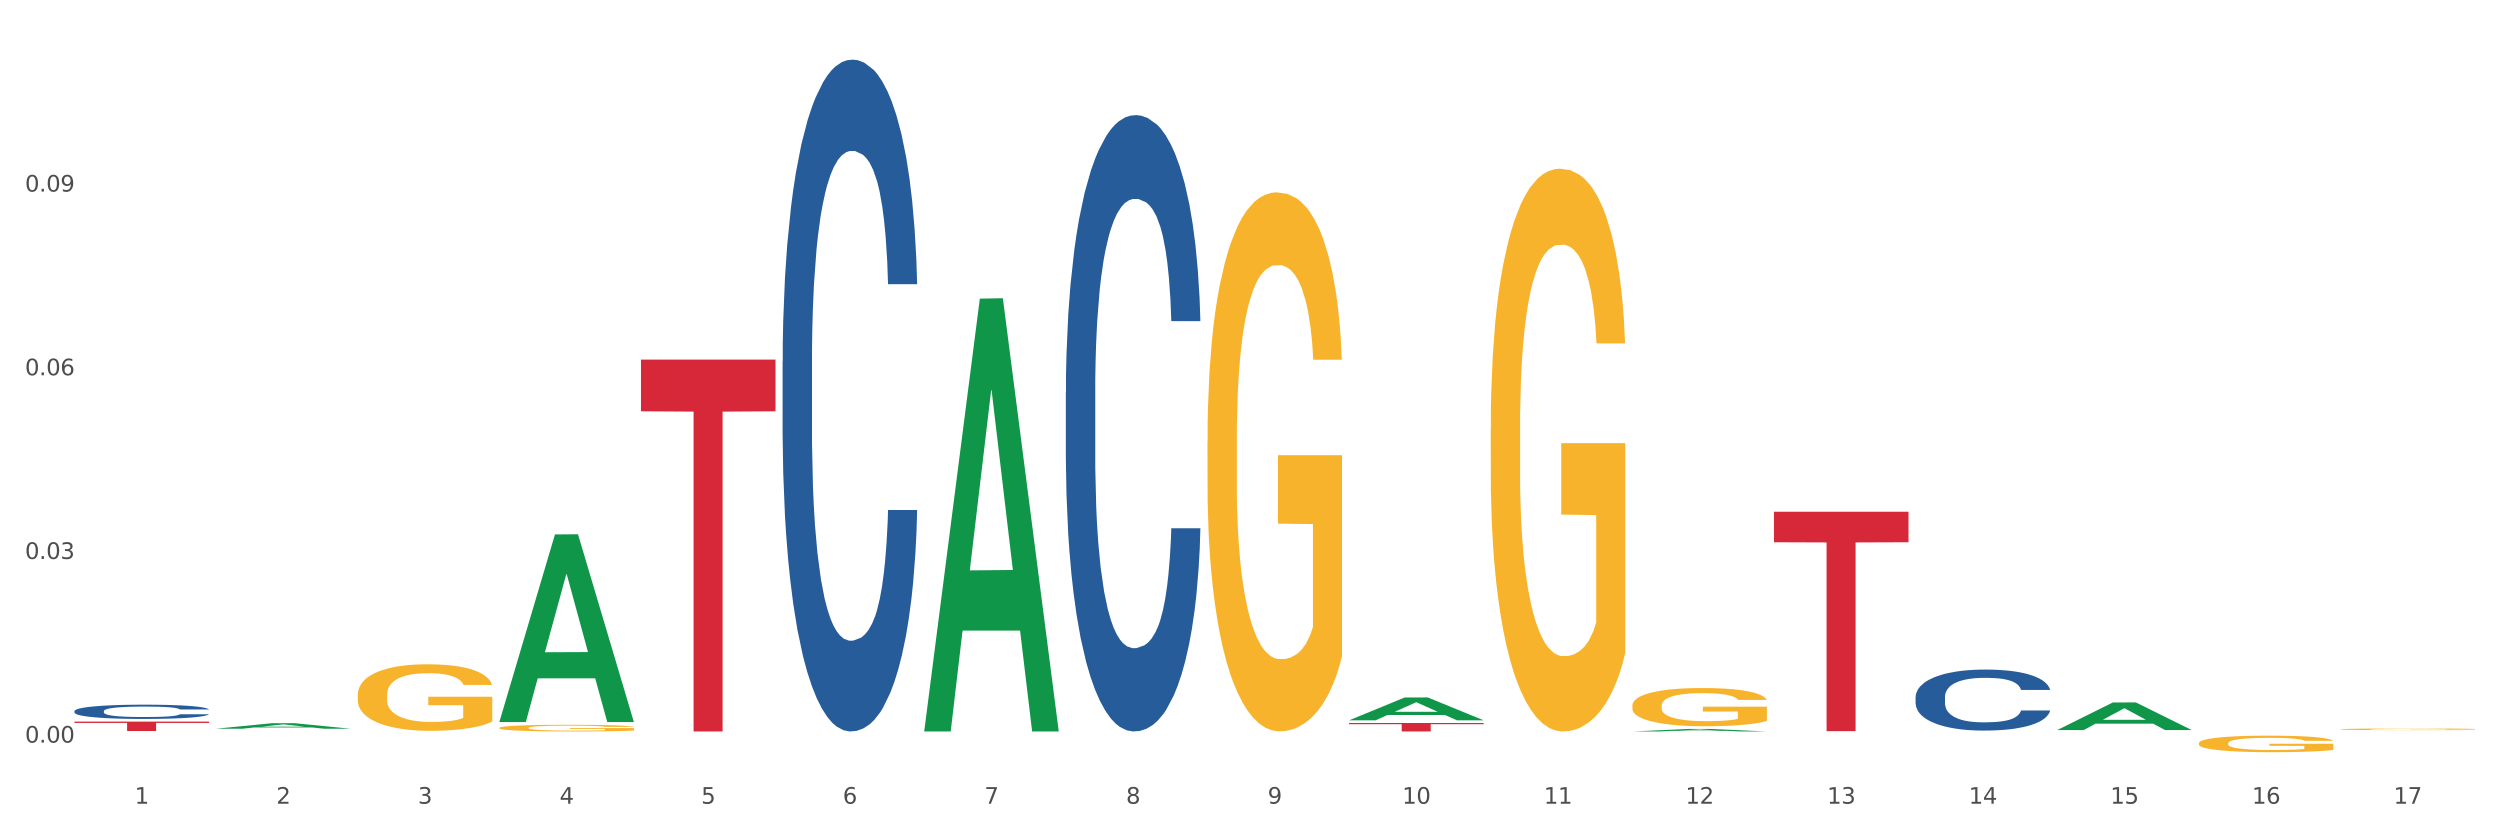
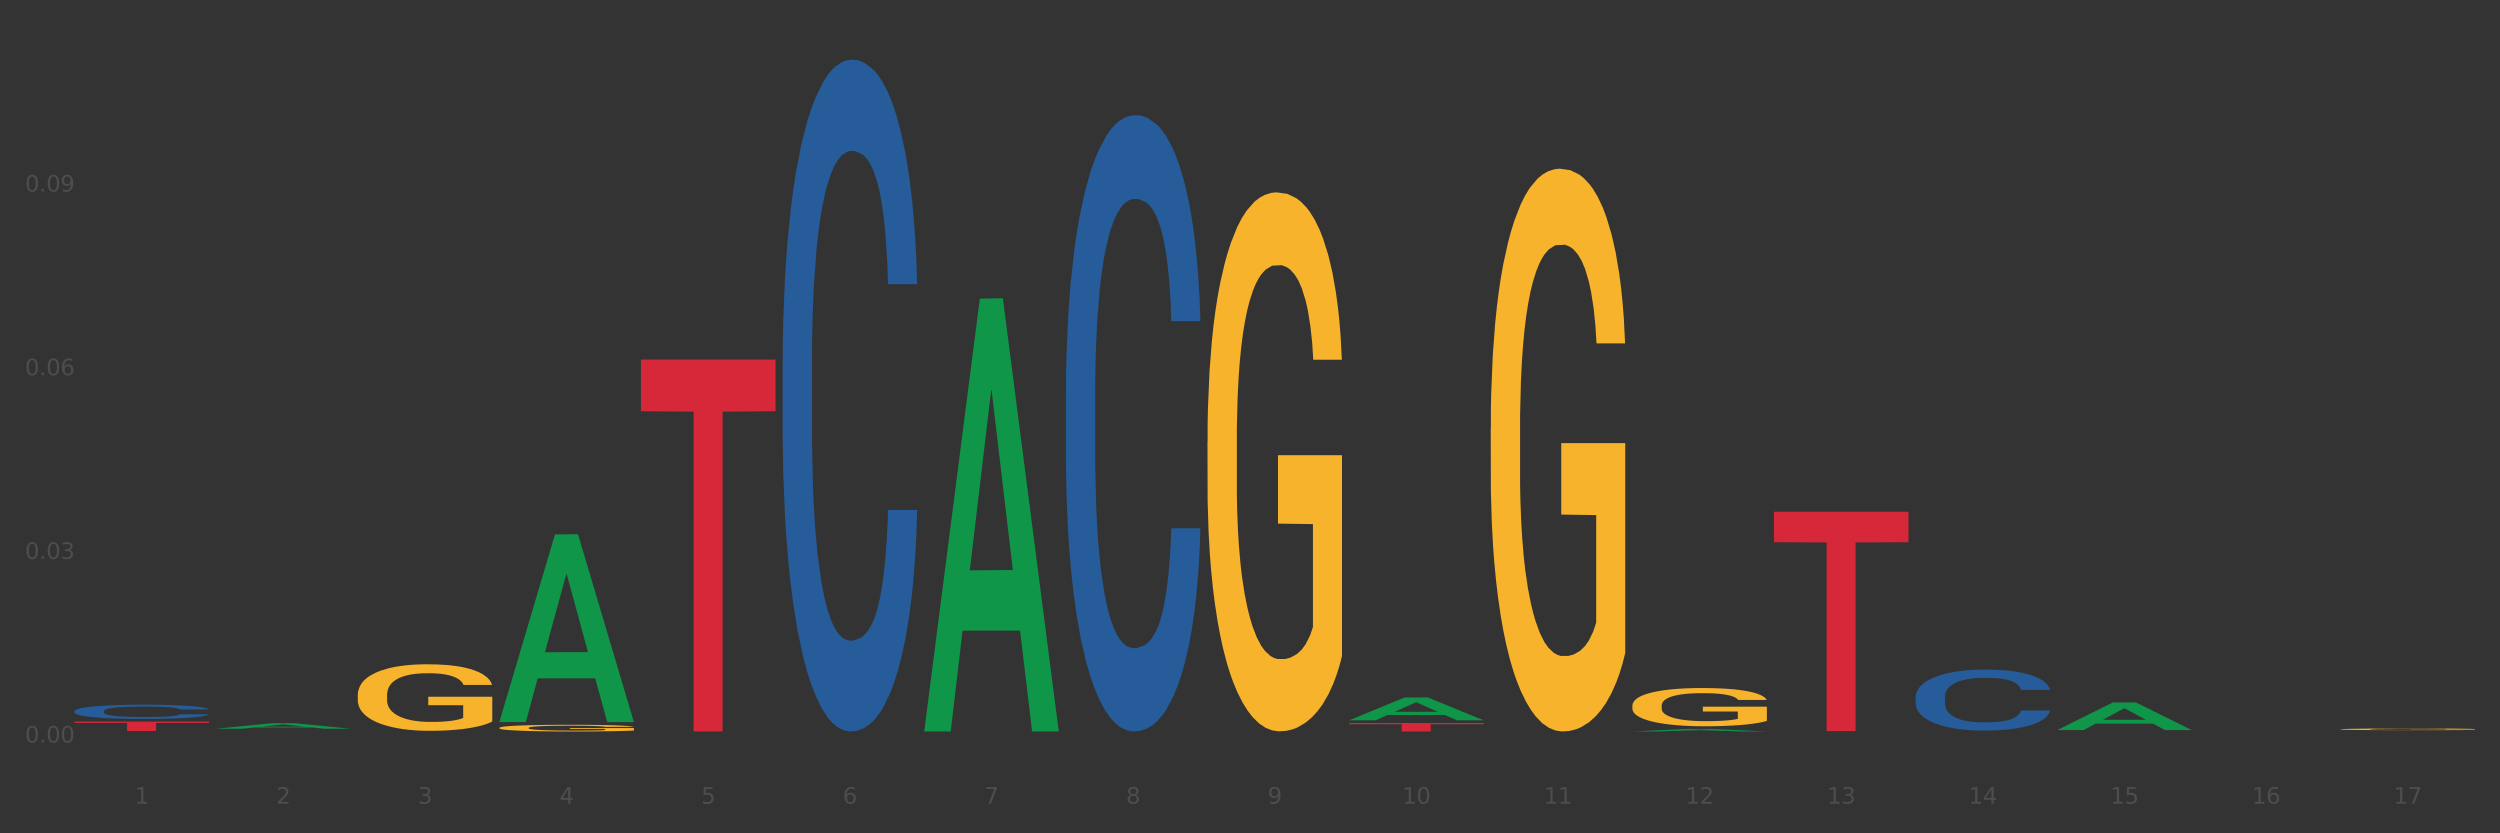
<svg xmlns="http://www.w3.org/2000/svg" xmlns:xlink="http://www.w3.org/1999/xlink" width="1080pt" height="360pt" viewBox="0 0 1080 360" version="1.1">
  <rect x="0" y="0" width="1080" height="360" fill="#333333" stroke="none" />
  <defs>
    <style type="text/css">*{stroke-linejoin: round; stroke-linecap: butt}</style>
  </defs>
  <g id="figure_1">
    <g id="patch_1">
-       <path d="M 0 360  L 1080 360  L 1080 0  L 0 0  z " style="fill: #ffffff; stroke: #ffffff; stroke-linejoin: miter" />
-     </g>
+       </g>
    <g id="axes_1">
      <g id="matplotlib.axis_1">
        <g id="xtick_1">
          <g id="text_1">
            <g style="fill: #4d4d4d" transform="translate(58.182 347.204) scale(0.096 -0.096)">
              <defs>
                <path id="DejaVuSans-31" d="M 794 531  L 1825 531  L 1825 4091  L 703 3866  L 703 4441  L 1819 4666  L 2450 4666  L 2450 531  L 3481 531  L 3481 0  L 794 0  L 794 531  z " transform="scale(0.016)" />
              </defs>
              <use xlink:href="#DejaVuSans-31" />
            </g>
          </g>
        </g>
        <g id="xtick_2">
          <g id="text_2">
            <g style="fill: #4d4d4d" transform="translate(119.364 347.204) scale(0.096 -0.096)">
              <defs>
                <path id="DejaVuSans-32" d="M 1228 531  L 3431 531  L 3431 0  L 469 0  L 469 531  Q 828 903 1448 1529  Q 2069 2156 2228 2338  Q 2531 2678 2651 2914  Q 2772 3150 2772 3378  Q 2772 3750 2511 3984  Q 2250 4219 1831 4219  Q 1534 4219 1204 4116  Q 875 4013 500 3803  L 500 4441  Q 881 4594 1212 4672  Q 1544 4750 1819 4750  Q 2544 4750 2975 4387  Q 3406 4025 3406 3419  Q 3406 3131 3298 2873  Q 3191 2616 2906 2266  Q 2828 2175 2409 1742  Q 1991 1309 1228 531  z " transform="scale(0.016)" />
              </defs>
              <use xlink:href="#DejaVuSans-32" />
            </g>
          </g>
        </g>
        <g id="xtick_3">
          <g id="text_3">
            <g style="fill: #4d4d4d" transform="translate(180.545 347.204) scale(0.096 -0.096)">
              <defs>
                <path id="DejaVuSans-33" d="M 2597 2516  Q 3050 2419 3304 2112  Q 3559 1806 3559 1356  Q 3559 666 3084 287  Q 2609 -91 1734 -91  Q 1441 -91 1130 -33  Q 819 25 488 141  L 488 750  Q 750 597 1062 519  Q 1375 441 1716 441  Q 2309 441 2620 675  Q 2931 909 2931 1356  Q 2931 1769 2642 2001  Q 2353 2234 1838 2234  L 1294 2234  L 1294 2753  L 1863 2753  Q 2328 2753 2575 2939  Q 2822 3125 2822 3475  Q 2822 3834 2567 4026  Q 2313 4219 1838 4219  Q 1578 4219 1281 4162  Q 984 4106 628 3988  L 628 4550  Q 988 4650 1302 4700  Q 1616 4750 1894 4750  Q 2613 4750 3031 4423  Q 3450 4097 3450 3541  Q 3450 3153 3228 2886  Q 3006 2619 2597 2516  z " transform="scale(0.016)" />
              </defs>
              <use xlink:href="#DejaVuSans-33" />
            </g>
          </g>
        </g>
        <g id="xtick_4">
          <g id="text_4">
            <g style="fill: #4d4d4d" transform="translate(241.726 347.204) scale(0.096 -0.096)">
              <defs>
                <path id="DejaVuSans-34" d="M 2419 4116  L 825 1625  L 2419 1625  L 2419 4116  z M 2253 4666  L 3047 4666  L 3047 1625  L 3713 1625  L 3713 1100  L 3047 1100  L 3047 0  L 2419 0  L 2419 1100  L 313 1100  L 313 1709  L 2253 4666  z " transform="scale(0.016)" />
              </defs>
              <use xlink:href="#DejaVuSans-34" />
            </g>
          </g>
        </g>
        <g id="xtick_5">
          <g id="text_5">
            <g style="fill: #4d4d4d" transform="translate(302.908 347.204) scale(0.096 -0.096)">
              <defs>
                <path id="DejaVuSans-35" d="M 691 4666  L 3169 4666  L 3169 4134  L 1269 4134  L 1269 2991  Q 1406 3038 1543 3061  Q 1681 3084 1819 3084  Q 2600 3084 3056 2656  Q 3513 2228 3513 1497  Q 3513 744 3044 326  Q 2575 -91 1722 -91  Q 1428 -91 1123 -41  Q 819 9 494 109  L 494 744  Q 775 591 1075 516  Q 1375 441 1709 441  Q 2250 441 2565 725  Q 2881 1009 2881 1497  Q 2881 1984 2565 2268  Q 2250 2553 1709 2553  Q 1456 2553 1204 2497  Q 953 2441 691 2322  L 691 4666  z " transform="scale(0.016)" />
              </defs>
              <use xlink:href="#DejaVuSans-35" />
            </g>
          </g>
        </g>
        <g id="xtick_6">
          <g id="text_6">
            <g style="fill: #4d4d4d" transform="translate(364.089 347.204) scale(0.096 -0.096)">
              <defs>
                <path id="DejaVuSans-36" d="M 2113 2584  Q 1688 2584 1439 2293  Q 1191 2003 1191 1497  Q 1191 994 1439 701  Q 1688 409 2113 409  Q 2538 409 2786 701  Q 3034 994 3034 1497  Q 3034 2003 2786 2293  Q 2538 2584 2113 2584  z M 3366 4563  L 3366 3988  Q 3128 4100 2886 4159  Q 2644 4219 2406 4219  Q 1781 4219 1451 3797  Q 1122 3375 1075 2522  Q 1259 2794 1537 2939  Q 1816 3084 2150 3084  Q 2853 3084 3261 2657  Q 3669 2231 3669 1497  Q 3669 778 3244 343  Q 2819 -91 2113 -91  Q 1303 -91 875 529  Q 447 1150 447 2328  Q 447 3434 972 4092  Q 1497 4750 2381 4750  Q 2619 4750 2861 4703  Q 3103 4656 3366 4563  z " transform="scale(0.016)" />
              </defs>
              <use xlink:href="#DejaVuSans-36" />
            </g>
          </g>
        </g>
        <g id="xtick_7">
          <g id="text_7">
            <g style="fill: #4d4d4d" transform="translate(425.271 347.204) scale(0.096 -0.096)">
              <defs>
                <path id="DejaVuSans-37" d="M 525 4666  L 3525 4666  L 3525 4397  L 1831 0  L 1172 0  L 2766 4134  L 525 4134  L 525 4666  z " transform="scale(0.016)" />
              </defs>
              <use xlink:href="#DejaVuSans-37" />
            </g>
          </g>
        </g>
        <g id="xtick_8">
          <g id="text_8">
            <g style="fill: #4d4d4d" transform="translate(486.452 347.204) scale(0.096 -0.096)">
              <defs>
                <path id="DejaVuSans-38" d="M 2034 2216  Q 1584 2216 1326 1975  Q 1069 1734 1069 1313  Q 1069 891 1326 650  Q 1584 409 2034 409  Q 2484 409 2743 651  Q 3003 894 3003 1313  Q 3003 1734 2745 1975  Q 2488 2216 2034 2216  z M 1403 2484  Q 997 2584 770 2862  Q 544 3141 544 3541  Q 544 4100 942 4425  Q 1341 4750 2034 4750  Q 2731 4750 3128 4425  Q 3525 4100 3525 3541  Q 3525 3141 3298 2862  Q 3072 2584 2669 2484  Q 3125 2378 3379 2068  Q 3634 1759 3634 1313  Q 3634 634 3220 271  Q 2806 -91 2034 -91  Q 1263 -91 848 271  Q 434 634 434 1313  Q 434 1759 690 2068  Q 947 2378 1403 2484  z M 1172 3481  Q 1172 3119 1398 2916  Q 1625 2713 2034 2713  Q 2441 2713 2670 2916  Q 2900 3119 2900 3481  Q 2900 3844 2670 4047  Q 2441 4250 2034 4250  Q 1625 4250 1398 4047  Q 1172 3844 1172 3481  z " transform="scale(0.016)" />
              </defs>
              <use xlink:href="#DejaVuSans-38" />
            </g>
          </g>
        </g>
        <g id="xtick_9">
          <g id="text_9">
            <g style="fill: #4d4d4d" transform="translate(547.634 347.204) scale(0.096 -0.096)">
              <defs>
                <path id="DejaVuSans-39" d="M 703 97  L 703 672  Q 941 559 1184 500  Q 1428 441 1663 441  Q 2288 441 2617 861  Q 2947 1281 2994 2138  Q 2813 1869 2534 1725  Q 2256 1581 1919 1581  Q 1219 1581 811 2004  Q 403 2428 403 3163  Q 403 3881 828 4315  Q 1253 4750 1959 4750  Q 2769 4750 3195 4129  Q 3622 3509 3622 2328  Q 3622 1225 3098 567  Q 2575 -91 1691 -91  Q 1453 -91 1209 -44  Q 966 3 703 97  z M 1959 2075  Q 2384 2075 2632 2365  Q 2881 2656 2881 3163  Q 2881 3666 2632 3958  Q 2384 4250 1959 4250  Q 1534 4250 1286 3958  Q 1038 3666 1038 3163  Q 1038 2656 1286 2365  Q 1534 2075 1959 2075  z " transform="scale(0.016)" />
              </defs>
              <use xlink:href="#DejaVuSans-39" />
            </g>
          </g>
        </g>
        <g id="xtick_10">
          <g id="text_10">
            <g style="fill: #4d4d4d" transform="translate(605.761 347.204) scale(0.096 -0.096)">
              <defs>
                <path id="DejaVuSans-30" d="M 2034 4250  Q 1547 4250 1301 3770  Q 1056 3291 1056 2328  Q 1056 1369 1301 889  Q 1547 409 2034 409  Q 2525 409 2770 889  Q 3016 1369 3016 2328  Q 3016 3291 2770 3770  Q 2525 4250 2034 4250  z M 2034 4750  Q 2819 4750 3233 4129  Q 3647 3509 3647 2328  Q 3647 1150 3233 529  Q 2819 -91 2034 -91  Q 1250 -91 836 529  Q 422 1150 422 2328  Q 422 3509 836 4129  Q 1250 4750 2034 4750  z " transform="scale(0.016)" />
              </defs>
              <use xlink:href="#DejaVuSans-31" />
              <use xlink:href="#DejaVuSans-30" transform="translate(63.623 0)" />
            </g>
          </g>
        </g>
        <g id="xtick_11">
          <g id="text_11">
            <g style="fill: #4d4d4d" transform="translate(666.942 347.204) scale(0.096 -0.096)">
              <use xlink:href="#DejaVuSans-31" />
              <use xlink:href="#DejaVuSans-31" transform="translate(63.623 0)" />
            </g>
          </g>
        </g>
        <g id="xtick_12">
          <g id="text_12">
            <g style="fill: #4d4d4d" transform="translate(728.124 347.204) scale(0.096 -0.096)">
              <use xlink:href="#DejaVuSans-31" />
              <use xlink:href="#DejaVuSans-32" transform="translate(63.623 0)" />
            </g>
          </g>
        </g>
        <g id="xtick_13">
          <g id="text_13">
            <g style="fill: #4d4d4d" transform="translate(789.305 347.204) scale(0.096 -0.096)">
              <use xlink:href="#DejaVuSans-31" />
              <use xlink:href="#DejaVuSans-33" transform="translate(63.623 0)" />
            </g>
          </g>
        </g>
        <g id="xtick_14">
          <g id="text_14">
            <g style="fill: #4d4d4d" transform="translate(850.487 347.204) scale(0.096 -0.096)">
              <use xlink:href="#DejaVuSans-31" />
              <use xlink:href="#DejaVuSans-34" transform="translate(63.623 0)" />
            </g>
          </g>
        </g>
        <g id="xtick_15">
          <g id="text_15">
            <g style="fill: #4d4d4d" transform="translate(911.668 347.204) scale(0.096 -0.096)">
              <use xlink:href="#DejaVuSans-31" />
              <use xlink:href="#DejaVuSans-35" transform="translate(63.623 0)" />
            </g>
          </g>
        </g>
        <g id="xtick_16">
          <g id="text_16">
            <g style="fill: #4d4d4d" transform="translate(972.849 347.204) scale(0.096 -0.096)">
              <use xlink:href="#DejaVuSans-31" />
              <use xlink:href="#DejaVuSans-36" transform="translate(63.623 0)" />
            </g>
          </g>
        </g>
        <g id="xtick_17">
          <g id="text_17">
            <g style="fill: #4d4d4d" transform="translate(1034.031 347.204) scale(0.096 -0.096)">
              <use xlink:href="#DejaVuSans-31" />
              <use xlink:href="#DejaVuSans-37" transform="translate(63.623 0)" />
            </g>
          </g>
        </g>
        <g id="xtick_18" />
        <g id="xtick_19" />
        <g id="xtick_20" />
        <g id="xtick_21" />
        <g id="xtick_22" />
        <g id="xtick_23" />
        <g id="xtick_24" />
        <g id="xtick_25" />
        <g id="xtick_26" />
        <g id="xtick_27" />
        <g id="xtick_28" />
        <g id="xtick_29" />
        <g id="xtick_30" />
        <g id="xtick_31" />
        <g id="xtick_32" />
        <g id="xtick_33" />
      </g>
      <g id="matplotlib.axis_2">
        <g id="ytick_1">
          <g id="text_18">
            <g style="fill: #4d4d4d" transform="translate(10.8 320.813) scale(0.096 -0.096)">
              <defs>
                <path id="DejaVuSans-2e" d="M 684 794  L 1344 794  L 1344 0  L 684 0  L 684 794  z " transform="scale(0.016)" />
              </defs>
              <use xlink:href="#DejaVuSans-30" />
              <use xlink:href="#DejaVuSans-2e" transform="translate(63.623 0)" />
              <use xlink:href="#DejaVuSans-30" transform="translate(95.41 0)" />
              <use xlink:href="#DejaVuSans-30" transform="translate(159.033 0)" />
            </g>
          </g>
        </g>
        <g id="ytick_2">
          <g id="text_19">
            <g style="fill: #4d4d4d" transform="translate(10.8 241.466) scale(0.096 -0.096)">
              <use xlink:href="#DejaVuSans-30" />
              <use xlink:href="#DejaVuSans-2e" transform="translate(63.623 0)" />
              <use xlink:href="#DejaVuSans-30" transform="translate(95.41 0)" />
              <use xlink:href="#DejaVuSans-33" transform="translate(159.033 0)" />
            </g>
          </g>
        </g>
        <g id="ytick_3">
          <g id="text_20">
            <g style="fill: #4d4d4d" transform="translate(10.8 162.118) scale(0.096 -0.096)">
              <use xlink:href="#DejaVuSans-30" />
              <use xlink:href="#DejaVuSans-2e" transform="translate(63.623 0)" />
              <use xlink:href="#DejaVuSans-30" transform="translate(95.41 0)" />
              <use xlink:href="#DejaVuSans-36" transform="translate(159.033 0)" />
            </g>
          </g>
        </g>
        <g id="ytick_4">
          <g id="text_21">
            <g style="fill: #4d4d4d" transform="translate(10.8 82.771) scale(0.096 -0.096)">
              <use xlink:href="#DejaVuSans-30" />
              <use xlink:href="#DejaVuSans-2e" transform="translate(63.623 0)" />
              <use xlink:href="#DejaVuSans-30" transform="translate(95.41 0)" />
              <use xlink:href="#DejaVuSans-39" transform="translate(159.033 0)" />
            </g>
          </g>
        </g>
        <g id="ytick_5" />
        <g id="ytick_6" />
        <g id="ytick_7" />
        <g id="ytick_8" />
      </g>
      <g id="PolyCollection_1">
        <path d="M 93.356 314.799  L 93.416 314.797  L 117.384 312.432  L 127.331 312.429  L 151.479 314.804  L 139.974 314.804  L 134.761 314.251  L 110.014 314.251  L 109.834 314.26  L 104.801 314.804  L 93.356 314.804  L 93.356 314.799  L 113.13 313.921  L 131.645 313.919  L 122.478 312.935  L 122.358 312.931  L 122.238 312.938  L 113.07 313.919  L 113.13 313.921  L 93.356 314.799  z " clip-path="url(#p7da3a2933c)" style="fill: #109648" />
        <path d="M 215.719 311.789  L 215.779 311.712  L 239.747 230.871  L 249.694 230.795  L 273.842 311.941  L 262.337 311.941  L 257.124 293.045  L 232.377 293.045  L 232.197 293.35  L 227.164 311.941  L 215.719 311.941  L 215.719 311.789  L 235.493 281.768  L 254.008 281.692  L 244.84 248.091  L 244.72 247.938  L 244.601 248.167  L 235.433 281.692  L 235.493 281.768  L 215.719 311.789  z " clip-path="url(#p7da3a2933c)" style="fill: #109648" />
        <path d="M 154.538 300.253  L 154.606 300.226  L 154.606 299.281  L 154.744 298.467  L 155.43 296.498  L 156.459 294.871  L 157.214 294.004  L 157.969 293.295  L 158.861 292.586  L 159.959 291.851  L 161.949 290.775  L 163.184 290.224  L 164.694 289.646  L 167.439 288.806  L 169.429 288.333  L 171.487 287.94  L 174.85 287.467  L 177.046 287.257  L 179.379 287.099  L 182.192 286.994  L 184.32 286.968  L 188.986 287.047  L 192.966 287.283  L 194.887 287.467  L 197.358 287.782  L 198.661 287.992  L 200.789 288.412  L 202.985 288.963  L 204.494 289.436  L 206.759 290.329  L 208.474 291.221  L 210.053 292.324  L 210.876 293.085  L 211.494 293.794  L 212.043 294.608  L 212.592 295.894  L 200.24 295.894  L 199.759 294.976  L 199.005 294.109  L 197.907 293.269  L 196.946 292.744  L 195.299 292.088  L 193.789 291.668  L 192.211 291.353  L 190.29 291.09  L 188.78 290.959  L 186.653 290.854  L 182.467 290.88  L 179.653 291.09  L 177.732 291.353  L 176.497 291.589  L 175.399 291.851  L 174.164 292.219  L 172.723 292.77  L 171.693 293.269  L 170.664 293.899  L 169.84 294.529  L 169.086 295.264  L 168.468 296.052  L 167.988 296.866  L 167.576 297.864  L 167.233 299.518  L 167.233 303.114  L 167.37 303.928  L 167.713 305.005  L 168.125 305.818  L 168.811 306.79  L 169.429 307.446  L 170.595 308.391  L 171.899 309.179  L 172.928 309.678  L 173.958 310.098  L 175.742 310.675  L 177.732 311.148  L 179.447 311.437  L 181.781 311.699  L 183.359 311.804  L 184.731 311.857  L 188.094 311.857  L 190.495 311.778  L 193.172 311.594  L 195.23 311.358  L 196.946 311.069  L 198.867 310.597  L 200.102 310.15  L 200.102 304.663  L 185.006 304.637  L 185.006 300.988  L 212.66 300.988  L 212.66 311.699  L 211.494 312.251  L 210.19 312.75  L 208.817 313.196  L 206.759 313.747  L 204.288 314.272  L 202.092 314.64  L 199.759 314.955  L 197.014 315.244  L 193.446 315.506  L 191.25 315.611  L 188.505 315.69  L 185.28 315.716  L 182.467 315.664  L 179.722 315.532  L 176.84 315.296  L 174.026 314.955  L 171.899 314.614  L 169.772 314.193  L 167.507 313.642  L 165.723 313.117  L 164.351 312.644  L 162.841 312.041  L 161.194 311.253  L 159.959 310.544  L 158.861 309.809  L 157.694 308.864  L 156.871 308.05  L 156.048 307.026  L 155.567 306.265  L 155.018 305.083  L 154.606 303.429  L 154.538 300.253  z " clip-path="url(#p7da3a2933c)" style="fill: #f7b32b" />
        <path d="M 215.719 314.444  L 215.788 314.441  L 215.788 314.346  L 215.925 314.264  L 216.611 314.066  L 217.641 313.902  L 218.395 313.815  L 219.15 313.743  L 220.042 313.672  L 221.14 313.598  L 223.13 313.49  L 224.366 313.434  L 225.875 313.376  L 228.62 313.292  L 230.61 313.244  L 232.669 313.204  L 236.031 313.157  L 238.227 313.136  L 240.56 313.12  L 243.374 313.109  L 245.501 313.107  L 250.167 313.114  L 254.147 313.138  L 256.069 313.157  L 258.539 313.188  L 259.843 313.21  L 261.97 313.252  L 264.166 313.307  L 265.676 313.355  L 267.94 313.445  L 269.656 313.535  L 271.234 313.646  L 272.057 313.722  L 272.675 313.794  L 273.224 313.875  L 273.773 314.005  L 261.421 314.005  L 260.941 313.912  L 260.186 313.825  L 259.088 313.741  L 258.127 313.688  L 256.48 313.622  L 254.971 313.58  L 253.392 313.548  L 251.471 313.521  L 249.961 313.508  L 247.834 313.498  L 243.648 313.5  L 240.835 313.521  L 238.913 313.548  L 237.678 313.572  L 236.58 313.598  L 235.345 313.635  L 233.904 313.691  L 232.875 313.741  L 231.845 313.804  L 231.022 313.868  L 230.267 313.942  L 229.649 314.021  L 229.169 314.103  L 228.757 314.203  L 228.414 314.37  L 228.414 314.732  L 228.551 314.814  L 228.895 314.922  L 229.306 315.004  L 229.993 315.102  L 230.61 315.168  L 231.777 315.263  L 233.08 315.342  L 234.11 315.392  L 235.139 315.435  L 236.923 315.493  L 238.913 315.54  L 240.629 315.569  L 242.962 315.596  L 244.54 315.606  L 245.913 315.612  L 249.275 315.612  L 251.677 315.604  L 254.353 315.585  L 256.412 315.561  L 258.127 315.532  L 260.049 315.485  L 261.284 315.44  L 261.284 314.888  L 246.187 314.885  L 246.187 314.518  L 273.842 314.518  L 273.842 315.596  L 272.675 315.651  L 271.371 315.701  L 269.999 315.746  L 267.94 315.802  L 265.47 315.855  L 263.274 315.892  L 260.941 315.923  L 258.196 315.952  L 254.628 315.979  L 252.432 315.989  L 249.687 315.997  L 246.462 316  L 243.648 315.995  L 240.903 315.982  L 238.021 315.958  L 235.208 315.923  L 233.08 315.889  L 230.953 315.847  L 228.689 315.791  L 226.905 315.738  L 225.532 315.691  L 224.022 315.63  L 222.376 315.551  L 221.14 315.479  L 220.042 315.405  L 218.876 315.31  L 218.052 315.228  L 217.229 315.125  L 216.749 315.049  L 216.2 314.93  L 215.788 314.763  L 215.719 314.444  z " clip-path="url(#p7da3a2933c)" style="fill: #f7b32b" />
-         <path d="M 949.896 321.106  L 949.965 321.1  L 949.965 320.865  L 950.102 320.663  L 950.788 320.173  L 951.818 319.769  L 952.572 319.553  L 953.327 319.377  L 954.219 319.201  L 955.317 319.018  L 957.307 318.751  L 958.543 318.614  L 960.052 318.47  L 962.797 318.261  L 964.787 318.144  L 966.846 318.046  L 970.208 317.929  L 972.404 317.876  L 974.737 317.837  L 977.551 317.811  L 979.678 317.805  L 984.344 317.824  L 988.324 317.883  L 990.246 317.929  L 992.716 318.007  L 994.02 318.059  L 996.147 318.163  L 998.343 318.3  L 999.853 318.418  L 1002.117 318.64  L 1003.833 318.862  L 1005.411 319.136  L 1006.234 319.325  L 1006.852 319.501  L 1007.401 319.703  L 1007.95 320.023  L 995.598 320.023  L 995.118 319.795  L 994.363 319.579  L 993.265 319.371  L 992.304 319.24  L 990.657 319.077  L 989.148 318.973  L 987.569 318.894  L 985.648 318.829  L 984.138 318.796  L 982.011 318.77  L 977.825 318.777  L 975.012 318.829  L 973.09 318.894  L 971.855 318.953  L 970.757 319.018  L 969.522 319.11  L 968.081 319.247  L 967.052 319.371  L 966.022 319.527  L 965.199 319.684  L 964.444 319.866  L 963.826 320.062  L 963.346 320.265  L 962.934 320.512  L 962.591 320.924  L 962.591 321.817  L 962.728 322.02  L 963.072 322.287  L 963.483 322.49  L 964.169 322.731  L 964.787 322.894  L 965.954 323.129  L 967.257 323.325  L 968.287 323.449  L 969.316 323.553  L 971.1 323.697  L 973.09 323.814  L 974.806 323.886  L 977.139 323.951  L 978.717 323.977  L 980.09 323.99  L 983.452 323.99  L 985.854 323.971  L 988.53 323.925  L 990.589 323.866  L 992.304 323.795  L 994.226 323.677  L 995.461 323.566  L 995.461 322.202  L 980.364 322.196  L 980.364 321.289  L 1008.019 321.289  L 1008.019 323.951  L 1006.852 324.088  L 1005.548 324.212  L 1004.176 324.323  L 1002.117 324.46  L 999.647 324.591  L 997.451 324.682  L 995.118 324.76  L 992.373 324.832  L 988.805 324.897  L 986.609 324.923  L 983.864 324.943  L 980.639 324.95  L 977.825 324.936  L 975.08 324.904  L 972.198 324.845  L 969.385 324.76  L 967.257 324.675  L 965.13 324.571  L 962.866 324.434  L 961.082 324.304  L 959.709 324.186  L 958.199 324.036  L 956.553 323.84  L 955.317 323.664  L 954.219 323.481  L 953.053 323.246  L 952.229 323.044  L 951.406 322.79  L 950.926 322.6  L 950.377 322.307  L 949.965 321.896  L 949.896 321.106  z " clip-path="url(#p7da3a2933c)" style="fill: #f7b32b" />
        <path d="M 705.171 304.862  L 705.239 304.847  L 705.239 304.304  L 705.376 303.836  L 706.063 302.705  L 707.092 301.77  L 707.847 301.272  L 708.602 300.865  L 709.494 300.457  L 710.592 300.035  L 712.582 299.416  L 713.817 299.1  L 715.327 298.768  L 718.071 298.285  L 720.061 298.014  L 722.12 297.787  L 725.483 297.516  L 727.678 297.395  L 730.012 297.305  L 732.825 297.244  L 734.952 297.229  L 739.619 297.274  L 743.599 297.41  L 745.52 297.516  L 747.99 297.697  L 749.294 297.817  L 751.421 298.059  L 753.617 298.376  L 755.127 298.647  L 757.391 299.16  L 759.107 299.673  L 760.685 300.306  L 761.509 300.744  L 762.126 301.151  L 762.675 301.619  L 763.224 302.358  L 750.872 302.358  L 750.392 301.83  L 749.637 301.332  L 748.539 300.849  L 747.579 300.548  L 745.932 300.171  L 744.422 299.929  L 742.844 299.748  L 740.922 299.597  L 739.413 299.522  L 737.285 299.462  L 733.099 299.477  L 730.286 299.597  L 728.365 299.748  L 727.129 299.884  L 726.031 300.035  L 724.796 300.246  L 723.355 300.563  L 722.326 300.849  L 721.297 301.211  L 720.473 301.573  L 719.718 301.996  L 719.101 302.448  L 718.62 302.916  L 718.209 303.489  L 717.866 304.44  L 717.866 306.506  L 718.003 306.974  L 718.346 307.592  L 718.758 308.06  L 719.444 308.618  L 720.061 308.995  L 721.228 309.538  L 722.532 309.991  L 723.561 310.277  L 724.59 310.519  L 726.375 310.851  L 728.365 311.122  L 730.08 311.288  L 732.413 311.439  L 733.992 311.499  L 735.364 311.529  L 738.726 311.529  L 741.128 311.484  L 743.804 311.379  L 745.863 311.243  L 747.579 311.077  L 749.5 310.805  L 750.735 310.549  L 750.735 307.396  L 735.638 307.381  L 735.638 305.284  L 763.293 305.284  L 763.293 311.439  L 762.126 311.756  L 760.823 312.042  L 759.45 312.299  L 757.391 312.615  L 754.921 312.917  L 752.725 313.128  L 750.392 313.309  L 747.647 313.475  L 744.079 313.626  L 741.883 313.686  L 739.138 313.732  L 735.913 313.747  L 733.099 313.717  L 730.355 313.641  L 727.473 313.505  L 724.659 313.309  L 722.532 313.113  L 720.405 312.872  L 718.14 312.555  L 716.356 312.253  L 714.983 311.982  L 713.474 311.635  L 711.827 311.182  L 710.592 310.775  L 709.494 310.353  L 708.327 309.81  L 707.504 309.342  L 706.68 308.754  L 706.2 308.316  L 705.651 307.638  L 705.239 306.687  L 705.171 304.862  z " clip-path="url(#p7da3a2933c)" style="fill: #f7b32b" />
        <path d="M 643.989 185.215  L 644.058 184.993  L 644.058 177  L 644.195 170.117  L 644.881 153.464  L 645.911 139.697  L 646.665 132.37  L 647.42 126.375  L 648.312 120.38  L 649.41 114.163  L 651.4 105.059  L 652.635 100.397  L 654.145 95.512  L 656.89 88.406  L 658.88 84.41  L 660.939 81.079  L 664.301 77.082  L 666.497 75.306  L 668.83 73.974  L 671.644 73.086  L 673.771 72.864  L 678.437 73.53  L 682.417 75.528  L 684.339 77.082  L 686.809 79.747  L 688.113 81.523  L 690.24 85.076  L 692.436 89.739  L 693.946 93.735  L 696.21 101.285  L 697.926 108.834  L 699.504 118.16  L 700.327 124.599  L 700.945 130.594  L 701.494 137.477  L 702.043 148.357  L 689.691 148.357  L 689.211 140.586  L 688.456 133.258  L 687.358 126.153  L 686.397 121.712  L 684.75 116.161  L 683.241 112.609  L 681.662 109.944  L 679.741 107.724  L 678.231 106.614  L 676.104 105.725  L 671.918 105.947  L 669.105 107.724  L 667.183 109.944  L 665.948 111.943  L 664.85 114.163  L 663.615 117.271  L 662.174 121.934  L 661.145 126.153  L 660.115 131.482  L 659.292 136.811  L 658.537 143.028  L 657.919 149.689  L 657.439 156.572  L 657.027 165.01  L 656.684 178.998  L 656.684 209.418  L 656.821 216.301  L 657.164 225.405  L 657.576 232.288  L 658.262 240.503  L 658.88 246.054  L 660.047 254.048  L 661.35 260.709  L 662.38 264.928  L 663.409 268.48  L 665.193 273.365  L 667.183 277.362  L 668.899 279.804  L 671.232 282.025  L 672.81 282.913  L 674.183 283.357  L 677.545 283.357  L 679.947 282.691  L 682.623 281.136  L 684.682 279.138  L 686.397 276.696  L 688.319 272.699  L 689.554 268.924  L 689.554 222.518  L 674.457 222.296  L 674.457 191.433  L 702.112 191.433  L 702.112 282.025  L 700.945 286.687  L 699.641 290.906  L 698.269 294.681  L 696.21 299.344  L 693.74 303.784  L 691.544 306.893  L 689.211 309.557  L 686.466 312  L 682.898 314.22  L 680.702 315.108  L 677.957 315.774  L 674.732 315.997  L 671.918 315.552  L 669.173 314.442  L 666.291 312.444  L 663.478 309.557  L 661.35 306.671  L 659.223 303.118  L 656.959 298.455  L 655.174 294.015  L 653.802 290.018  L 652.292 284.911  L 650.645 278.25  L 649.41 272.255  L 648.312 266.038  L 647.146 258.044  L 646.322 251.161  L 645.499 242.502  L 645.018 236.062  L 644.47 226.071  L 644.058 212.082  L 643.989 185.215  z " clip-path="url(#p7da3a2933c)" style="fill: #f7b32b" />
        <path d="M 521.626 190.691  L 521.695 190.479  L 521.695 182.823  L 521.832 176.231  L 522.518 160.282  L 523.548 147.098  L 524.303 140.08  L 525.057 134.339  L 525.949 128.597  L 527.047 122.643  L 529.037 113.924  L 530.273 109.458  L 531.782 104.78  L 534.527 97.975  L 536.517 94.147  L 538.576 90.958  L 541.938 87.13  L 544.134 85.429  L 546.467 84.153  L 549.281 83.302  L 551.408 83.089  L 556.074 83.727  L 560.054 85.641  L 561.976 87.13  L 564.446 89.682  L 565.75 91.383  L 567.877 94.785  L 570.073 99.251  L 571.583 103.079  L 573.847 110.309  L 575.563 117.539  L 577.141 126.47  L 577.965 132.637  L 578.582 138.379  L 579.131 144.971  L 579.68 155.391  L 567.328 155.391  L 566.848 147.948  L 566.093 140.931  L 564.995 134.126  L 564.034 129.873  L 562.387 124.557  L 560.878 121.154  L 559.299 118.602  L 557.378 116.476  L 555.868 115.413  L 553.741 114.562  L 549.555 114.775  L 546.742 116.476  L 544.82 118.602  L 543.585 120.516  L 542.487 122.643  L 541.252 125.62  L 539.811 130.086  L 538.782 134.126  L 537.752 139.23  L 536.929 144.333  L 536.174 150.288  L 535.556 156.667  L 535.076 163.259  L 534.664 171.34  L 534.321 184.737  L 534.321 213.871  L 534.459 220.463  L 534.802 229.182  L 535.213 235.774  L 535.9 243.642  L 536.517 248.958  L 537.684 256.614  L 538.988 262.993  L 540.017 267.034  L 541.046 270.436  L 542.83 275.114  L 544.82 278.942  L 546.536 281.281  L 548.869 283.408  L 550.447 284.259  L 551.82 284.684  L 555.182 284.684  L 557.584 284.046  L 560.26 282.557  L 562.319 280.643  L 564.034 278.304  L 565.956 274.477  L 567.191 270.861  L 567.191 226.417  L 552.094 226.204  L 552.094 196.646  L 579.749 196.646  L 579.749 283.408  L 578.582 287.874  L 577.278 291.914  L 575.906 295.529  L 573.847 299.995  L 571.377 304.248  L 569.181 307.225  L 566.848 309.777  L 564.103 312.116  L 560.535 314.242  L 558.339 315.093  L 555.594 315.731  L 552.369 315.944  L 549.555 315.518  L 546.81 314.455  L 543.928 312.541  L 541.115 309.777  L 538.988 307.012  L 536.86 303.61  L 534.596 299.144  L 532.812 294.891  L 531.439 291.063  L 529.93 286.172  L 528.283 279.793  L 527.047 274.051  L 525.949 268.097  L 524.783 260.441  L 523.959 253.849  L 523.136 245.556  L 522.656 239.389  L 522.107 229.82  L 521.695 216.422  L 521.626 190.691  z " clip-path="url(#p7da3a2933c)" style="fill: #f7b32b" />
        <path d="M 1011.078 315.045  L 1011.146 315.045  L 1011.146 315.021  L 1011.284 315.001  L 1011.97 314.952  L 1012.999 314.912  L 1013.754 314.89  L 1014.509 314.873  L 1015.401 314.855  L 1016.499 314.837  L 1018.489 314.81  L 1019.724 314.797  L 1021.234 314.782  L 1023.978 314.762  L 1025.969 314.75  L 1028.027 314.74  L 1031.39 314.729  L 1033.585 314.723  L 1035.919 314.719  L 1038.732 314.717  L 1040.859 314.716  L 1045.526 314.718  L 1049.506 314.724  L 1051.427 314.729  L 1053.897 314.736  L 1055.201 314.742  L 1057.328 314.752  L 1059.524 314.766  L 1061.034 314.777  L 1063.299 314.799  L 1065.014 314.822  L 1066.592 314.849  L 1067.416 314.868  L 1068.033 314.885  L 1068.582 314.905  L 1069.131 314.937  L 1056.78 314.937  L 1056.299 314.915  L 1055.544 314.893  L 1054.446 314.872  L 1053.486 314.859  L 1051.839 314.843  L 1050.329 314.833  L 1048.751 314.825  L 1046.829 314.818  L 1045.32 314.815  L 1043.192 314.812  L 1039.007 314.813  L 1036.193 314.818  L 1034.272 314.825  L 1033.037 314.831  L 1031.939 314.837  L 1030.703 314.846  L 1029.262 314.86  L 1028.233 314.872  L 1027.204 314.888  L 1026.38 314.903  L 1025.625 314.922  L 1025.008 314.941  L 1024.527 314.961  L 1024.116 314.986  L 1023.773 315.027  L 1023.773 315.116  L 1023.91 315.136  L 1024.253 315.163  L 1024.665 315.183  L 1025.351 315.207  L 1025.969 315.224  L 1027.135 315.247  L 1028.439 315.266  L 1029.468 315.279  L 1030.498 315.289  L 1032.282 315.304  L 1034.272 315.315  L 1035.987 315.322  L 1038.32 315.329  L 1039.899 315.332  L 1041.271 315.333  L 1044.634 315.333  L 1047.035 315.331  L 1049.712 315.326  L 1051.77 315.32  L 1053.486 315.313  L 1055.407 315.302  L 1056.642 315.291  L 1056.642 315.155  L 1041.546 315.154  L 1041.546 315.064  L 1069.2 315.064  L 1069.2 315.329  L 1068.033 315.343  L 1066.73 315.355  L 1065.357 315.366  L 1063.299 315.38  L 1060.828 315.393  L 1058.632 315.402  L 1056.299 315.41  L 1053.554 315.417  L 1049.986 315.423  L 1047.79 315.426  L 1045.045 315.428  L 1041.82 315.428  L 1039.007 315.427  L 1036.262 315.424  L 1033.38 315.418  L 1030.566 315.41  L 1028.439 315.401  L 1026.312 315.391  L 1024.047 315.377  L 1022.263 315.364  L 1020.891 315.352  L 1019.381 315.337  L 1017.734 315.318  L 1016.499 315.3  L 1015.401 315.282  L 1014.234 315.259  L 1013.411 315.238  L 1012.587 315.213  L 1012.107 315.194  L 1011.558 315.165  L 1011.146 315.124  L 1011.078 315.045  z " clip-path="url(#p7da3a2933c)" style="fill: #f7b32b" />
        <path d="M 460.445 169.367  L 460.514 169.124  L 460.514 162.315  L 460.72 153.075  L 461.475 136.054  L 462.437 123.166  L 464.086 108.09  L 464.979 101.767  L 466.147 94.716  L 468.552 83.287  L 471.3 73.56  L 473.224 68.211  L 474.666 64.806  L 477.895 58.727  L 479.75 56.053  L 481.674 53.864  L 483.323 52.405  L 486.071 50.703  L 488.269 49.973  L 490.811 49.73  L 492.941 49.973  L 495.758 50.946  L 499.88 53.864  L 501.46 55.566  L 503.59 58.484  L 505.789 62.375  L 507.575 66.265  L 509.636 71.858  L 511.766 79.153  L 513.827 88.393  L 515.27 96.904  L 516.437 105.901  L 517.468 116.844  L 518.224 128.759  L 518.567 138.728  L 505.995 138.728  L 505.651 129.731  L 504.964 120.005  L 504.277 113.439  L 503.521 108.09  L 502.353 102.011  L 501.323 98.12  L 499.605 93.5  L 498.025 90.582  L 496.72 88.88  L 495.14 87.421  L 491.773 85.962  L 489.369 85.962  L 487.857 86.448  L 486.002 87.664  L 484.422 89.366  L 482.567 92.284  L 481.124 95.445  L 479.682 99.579  L 478.857 102.497  L 477.621 107.847  L 476.796 112.224  L 475.697 119.762  L 475.079 125.111  L 473.979 138.972  L 473.498 149.184  L 473.292 156.236  L 473.155 164.018  L 473.155 201.951  L 473.567 218.973  L 473.911 226.268  L 474.46 234.535  L 475.491 245.234  L 477.002 255.69  L 478.582 263.229  L 479.888 267.849  L 481.124 271.253  L 482.361 273.928  L 483.872 276.359  L 485.109 277.818  L 486.964 279.277  L 489.163 280.007  L 490.88 280.007  L 494.384 278.791  L 495.964 277.575  L 497.476 275.873  L 499.124 273.198  L 500.43 270.28  L 501.186 268.092  L 502.422 263.472  L 503.384 258.608  L 504.208 253.016  L 504.758 248.152  L 505.376 240.857  L 505.857 232.59  L 505.995 228.213  L 518.567 228.213  L 518.292 236.967  L 517.812 245.478  L 516.85 256.906  L 516.094 263.472  L 514.926 271.496  L 513.689 278.305  L 511.972 285.843  L 510.392 291.436  L 508.743 296.299  L 506.957 300.676  L 503.728 306.755  L 502.56 308.457  L 500.086 311.375  L 498.163 313.077  L 495.346 314.779  L 492.46 315.752  L 489.437 315.995  L 486.758 315.509  L 483.804 314.05  L 481.949 312.591  L 479.888 310.402  L 477.483 306.998  L 475.216 302.864  L 473.086 298.001  L 471.094 292.408  L 469.239 286.086  L 466.834 275.63  L 465.048 265.417  L 463.743 255.934  L 462.849 247.909  L 461.956 237.696  L 461.475 230.645  L 460.72 213.623  L 460.445 197.817  L 460.445 169.367  z " clip-path="url(#p7da3a2933c)" style="fill: #255c99" />
        <path d="M 338.082 156.169  L 338.151 155.904  L 338.151 148.482  L 338.357 138.41  L 339.113 119.856  L 340.074 105.808  L 341.723 89.374  L 342.616 82.482  L 343.784 74.796  L 346.189 62.338  L 348.937 51.735  L 350.861 45.904  L 352.304 42.193  L 355.533 35.567  L 357.387 32.651  L 359.311 30.266  L 360.96 28.675  L 363.708 26.82  L 365.907 26.025  L 368.449 25.759  L 370.578 26.025  L 373.395 27.085  L 377.517 30.266  L 379.097 32.121  L 381.227 35.302  L 383.426 39.543  L 385.212 43.784  L 387.273 49.88  L 389.403 57.832  L 391.464 67.904  L 392.907 77.181  L 394.075 86.988  L 395.105 98.916  L 395.861 111.904  L 396.204 122.771  L 383.632 122.771  L 383.288 112.964  L 382.601 102.362  L 381.914 95.205  L 381.159 89.374  L 379.991 82.747  L 378.96 78.506  L 377.243 73.47  L 375.662 70.29  L 374.357 68.434  L 372.777 66.844  L 369.41 65.253  L 367.006 65.253  L 365.494 65.784  L 363.639 67.109  L 362.059 68.964  L 360.204 72.145  L 358.762 75.591  L 357.319 80.097  L 356.494 83.277  L 355.258 89.109  L 354.433 93.88  L 353.334 102.097  L 352.716 107.928  L 351.616 123.036  L 351.136 134.169  L 350.929 141.856  L 350.792 150.338  L 350.792 191.687  L 351.204 210.241  L 351.548 218.193  L 352.097 227.205  L 353.128 238.868  L 354.639 250.265  L 356.22 258.482  L 357.525 263.518  L 358.762 267.229  L 359.998 270.145  L 361.51 272.795  L 362.746 274.386  L 364.601 275.976  L 366.8 276.771  L 368.517 276.771  L 372.021 275.446  L 373.601 274.121  L 375.113 272.265  L 376.762 269.349  L 378.067 266.169  L 378.823 263.783  L 380.059 258.747  L 381.021 253.446  L 381.846 247.35  L 382.395 242.048  L 383.014 234.097  L 383.494 225.084  L 383.632 220.313  L 396.204 220.313  L 395.93 229.856  L 395.449 239.133  L 394.487 251.59  L 393.731 258.747  L 392.563 267.494  L 391.327 274.916  L 389.609 283.133  L 388.029 289.229  L 386.38 294.53  L 384.594 299.301  L 381.365 305.928  L 380.197 307.783  L 377.723 310.964  L 375.8 312.819  L 372.983 314.675  L 370.097 315.735  L 367.075 316  L 364.395 315.47  L 361.441 313.88  L 359.586 312.289  L 357.525 309.904  L 355.12 306.193  L 352.853 301.687  L 350.723 296.386  L 348.731 290.289  L 346.876 283.398  L 344.471 272  L 342.685 260.868  L 341.38 250.53  L 340.487 241.783  L 339.594 230.651  L 339.113 222.964  L 338.357 204.41  L 338.082 187.181  L 338.082 156.169  z " clip-path="url(#p7da3a2933c)" style="fill: #255c99" />
        <path d="M 32.175 307.187  L 32.244 307.181  L 32.244 307.023  L 32.45 306.81  L 33.206 306.416  L 34.167 306.117  L 35.816 305.768  L 36.709 305.622  L 37.877 305.459  L 40.282 305.194  L 43.03 304.969  L 44.954 304.845  L 46.396 304.767  L 49.625 304.626  L 51.48 304.564  L 53.404 304.513  L 55.053 304.48  L 57.801 304.44  L 60 304.423  L 62.542 304.418  L 64.671 304.423  L 67.488 304.446  L 71.61 304.513  L 73.19 304.553  L 75.32 304.62  L 77.519 304.71  L 79.305 304.8  L 81.366 304.93  L 83.496 305.099  L 85.557 305.313  L 87 305.51  L 88.168 305.718  L 89.198 305.971  L 89.954 306.247  L 90.297 306.478  L 77.725 306.478  L 77.381 306.269  L 76.694 306.044  L 76.007 305.892  L 75.251 305.768  L 74.084 305.628  L 73.053 305.538  L 71.335 305.431  L 69.755 305.363  L 68.45 305.324  L 66.87 305.29  L 63.503 305.256  L 61.099 305.256  L 59.587 305.267  L 57.732 305.296  L 56.152 305.335  L 54.297 305.403  L 52.854 305.476  L 51.412 305.571  L 50.587 305.639  L 49.351 305.763  L 48.526 305.864  L 47.427 306.039  L 46.809 306.162  L 45.709 306.483  L 45.228 306.72  L 45.022 306.883  L 44.885 307.063  L 44.885 307.941  L 45.297 308.335  L 45.641 308.504  L 46.19 308.695  L 47.221 308.943  L 48.732 309.185  L 50.312 309.359  L 51.618 309.466  L 52.854 309.545  L 54.091 309.607  L 55.603 309.663  L 56.839 309.697  L 58.694 309.731  L 60.893 309.748  L 62.61 309.748  L 66.114 309.719  L 67.694 309.691  L 69.206 309.652  L 70.855 309.59  L 72.16 309.522  L 72.916 309.472  L 74.152 309.365  L 75.114 309.252  L 75.939 309.123  L 76.488 309.01  L 77.106 308.841  L 77.587 308.65  L 77.725 308.549  L 90.297 308.549  L 90.023 308.751  L 89.542 308.948  L 88.58 309.213  L 87.824 309.365  L 86.656 309.551  L 85.419 309.708  L 83.702 309.883  L 82.122 310.012  L 80.473 310.125  L 78.687 310.226  L 75.458 310.367  L 74.29 310.406  L 71.816 310.474  L 69.893 310.513  L 67.076 310.552  L 64.19 310.575  L 61.167 310.581  L 58.488 310.569  L 55.534 310.536  L 53.679 310.502  L 51.618 310.451  L 49.213 310.372  L 46.946 310.277  L 44.816 310.164  L 42.824 310.035  L 40.969 309.888  L 38.564 309.646  L 36.778 309.41  L 35.473 309.19  L 34.58 309.005  L 33.686 308.768  L 33.206 308.605  L 32.45 308.211  L 32.175 307.845  L 32.175 307.187  z " clip-path="url(#p7da3a2933c)" style="fill: #255c99" />
        <path d="M 827.533 301.095  L 827.602 301.07  L 827.602 300.396  L 827.808 299.481  L 828.564 297.796  L 829.526 296.519  L 831.175 295.027  L 832.068 294.4  L 833.236 293.702  L 835.64 292.57  L 838.388 291.607  L 840.312 291.078  L 841.755 290.74  L 844.984 290.138  L 846.839 289.874  L 848.762 289.657  L 850.411 289.512  L 853.159 289.344  L 855.358 289.272  L 857.9 289.247  L 860.03 289.272  L 862.847 289.368  L 866.969 289.657  L 868.549 289.825  L 870.679 290.114  L 872.877 290.5  L 874.663 290.885  L 876.724 291.439  L 878.854 292.161  L 880.915 293.076  L 882.358 293.919  L 883.526 294.81  L 884.557 295.893  L 885.312 297.073  L 885.656 298.061  L 873.083 298.061  L 872.74 297.17  L 872.053 296.206  L 871.366 295.556  L 870.61 295.027  L 869.442 294.425  L 868.411 294.039  L 866.694 293.582  L 865.114 293.293  L 863.808 293.124  L 862.228 292.98  L 858.862 292.835  L 856.457 292.835  L 854.946 292.883  L 853.091 293.004  L 851.511 293.172  L 849.656 293.461  L 848.213 293.774  L 846.77 294.184  L 845.946 294.473  L 844.709 295.002  L 843.885 295.436  L 842.785 296.182  L 842.167 296.712  L 841.068 298.085  L 840.587 299.096  L 840.381 299.794  L 840.243 300.565  L 840.243 304.321  L 840.656 306.007  L 840.999 306.729  L 841.549 307.548  L 842.579 308.607  L 844.091 309.643  L 845.671 310.389  L 846.976 310.847  L 848.213 311.184  L 849.45 311.449  L 850.961 311.689  L 852.198 311.834  L 854.053 311.978  L 856.251 312.051  L 857.969 312.051  L 861.472 311.93  L 863.053 311.81  L 864.564 311.641  L 866.213 311.376  L 867.518 311.087  L 868.274 310.871  L 869.511 310.413  L 870.472 309.932  L 871.297 309.378  L 871.847 308.896  L 872.465 308.174  L 872.946 307.355  L 873.083 306.922  L 885.656 306.922  L 885.381 307.789  L 884.9 308.631  L 883.938 309.763  L 883.182 310.413  L 882.015 311.208  L 880.778 311.882  L 879.06 312.629  L 877.48 313.182  L 875.831 313.664  L 874.045 314.097  L 870.816 314.699  L 869.648 314.868  L 867.175 315.157  L 865.251 315.325  L 862.434 315.494  L 859.549 315.59  L 856.526 315.614  L 853.846 315.566  L 850.892 315.422  L 849.037 315.277  L 846.976 315.061  L 844.572 314.723  L 842.304 314.314  L 840.175 313.833  L 838.182 313.279  L 836.327 312.653  L 833.923 311.617  L 832.136 310.606  L 830.831 309.667  L 829.938 308.872  L 829.045 307.861  L 828.564 307.163  L 827.808 305.477  L 827.533 303.912  L 827.533 301.095  z " clip-path="url(#p7da3a2933c)" style="fill: #255c99" />
        <path d="M 766.352 221.077  L 824.474 221.077  L 824.474 234.248  L 801.611 234.337  L 801.611 315.851  L 789.078 315.851  L 789.078 234.337  L 766.352 234.248  L 766.352 221.166  L 766.352 221.077  z " clip-path="url(#p7da3a2933c)" style="fill: #d62839" />
        <path d="M 32.175 311.746  L 90.297 311.746  L 90.297 312.31  L 67.434 312.313  L 67.434 315.8  L 54.901 315.8  L 54.901 312.313  L 32.175 312.31  L 32.175 311.75  L 32.175 311.746  z " clip-path="url(#p7da3a2933c)" style="fill: #d62839" />
        <path d="M 276.901 155.349  L 335.023 155.349  L 335.023 177.673  L 312.16 177.824  L 312.16 315.994  L 299.626 315.994  L 299.626 177.824  L 276.901 177.673  L 276.901 155.5  L 276.901 155.349  z " clip-path="url(#p7da3a2933c)" style="fill: #d62839" />
        <path d="M 399.263 315.647  L 399.323 315.471  L 423.291 129.009  L 433.238 128.833  L 457.386 315.998  L 445.881 315.998  L 440.668 272.414  L 415.921 272.414  L 415.741 273.117  L 410.708 315.998  L 399.263 315.998  L 399.263 315.647  L 419.037 246.404  L 437.552 246.229  L 428.385 168.727  L 428.265 168.375  L 428.145 168.902  L 418.977 246.229  L 419.037 246.404  L 399.263 315.647  z " clip-path="url(#p7da3a2933c)" style="fill: #109648" />
        <path d="M 582.808 311.164  L 582.868 311.155  L 606.836 301.3  L 616.782 301.29  L 640.93 311.183  L 629.425 311.183  L 624.212 308.879  L 599.465 308.879  L 599.286 308.916  L 594.252 311.183  L 582.808 311.183  L 582.808 311.164  L 602.581 307.505  L 621.097 307.495  L 611.929 303.399  L 611.809 303.38  L 611.689 303.408  L 602.521 307.495  L 602.581 307.505  L 582.808 311.164  z " clip-path="url(#p7da3a2933c)" style="fill: #109648" />
        <path d="M 888.715 315.375  L 888.775 315.364  L 912.743 303.458  L 922.689 303.446  L 946.837 315.397  L 935.333 315.397  L 930.12 312.614  L 905.373 312.614  L 905.193 312.659  L 900.16 315.397  L 888.715 315.397  L 888.715 315.375  L 908.488 310.954  L 927.004 310.942  L 917.836 305.994  L 917.716 305.971  L 917.596 306.005  L 908.428 310.942  L 908.488 310.954  L 888.715 315.375  z " clip-path="url(#p7da3a2933c)" style="fill: #109648" />
        <path d="M 705.171 315.998  L 705.23 315.997  L 729.198 314.913  L 739.145 314.912  L 763.293 316  L 751.788 316  L 746.575 315.747  L 721.828 315.747  L 721.649 315.751  L 716.615 316  L 705.171 316  L 705.171 315.998  L 724.944 315.596  L 743.459 315.595  L 734.292 315.144  L 734.172 315.142  L 734.052 315.145  L 724.884 315.595  L 724.944 315.596  L 705.171 315.998  z " clip-path="url(#p7da3a2933c)" style="fill: #109648" />
        <path d="M 582.808 312.349  L 640.93 312.349  L 640.93 312.855  L 618.067 312.858  L 618.067 315.991  L 605.533 315.991  L 605.533 312.858  L 582.808 312.855  L 582.808 312.352  L 582.808 312.349  z " clip-path="url(#p7da3a2933c)" style="fill: #d62839" />
      </g>
    </g>
  </g>
  <defs>
    <clipPath id="p7da3a2933c">
      <rect x="32.175" y="10.8" width="1037.025" height="329.109" />
    </clipPath>
  </defs>
</svg>